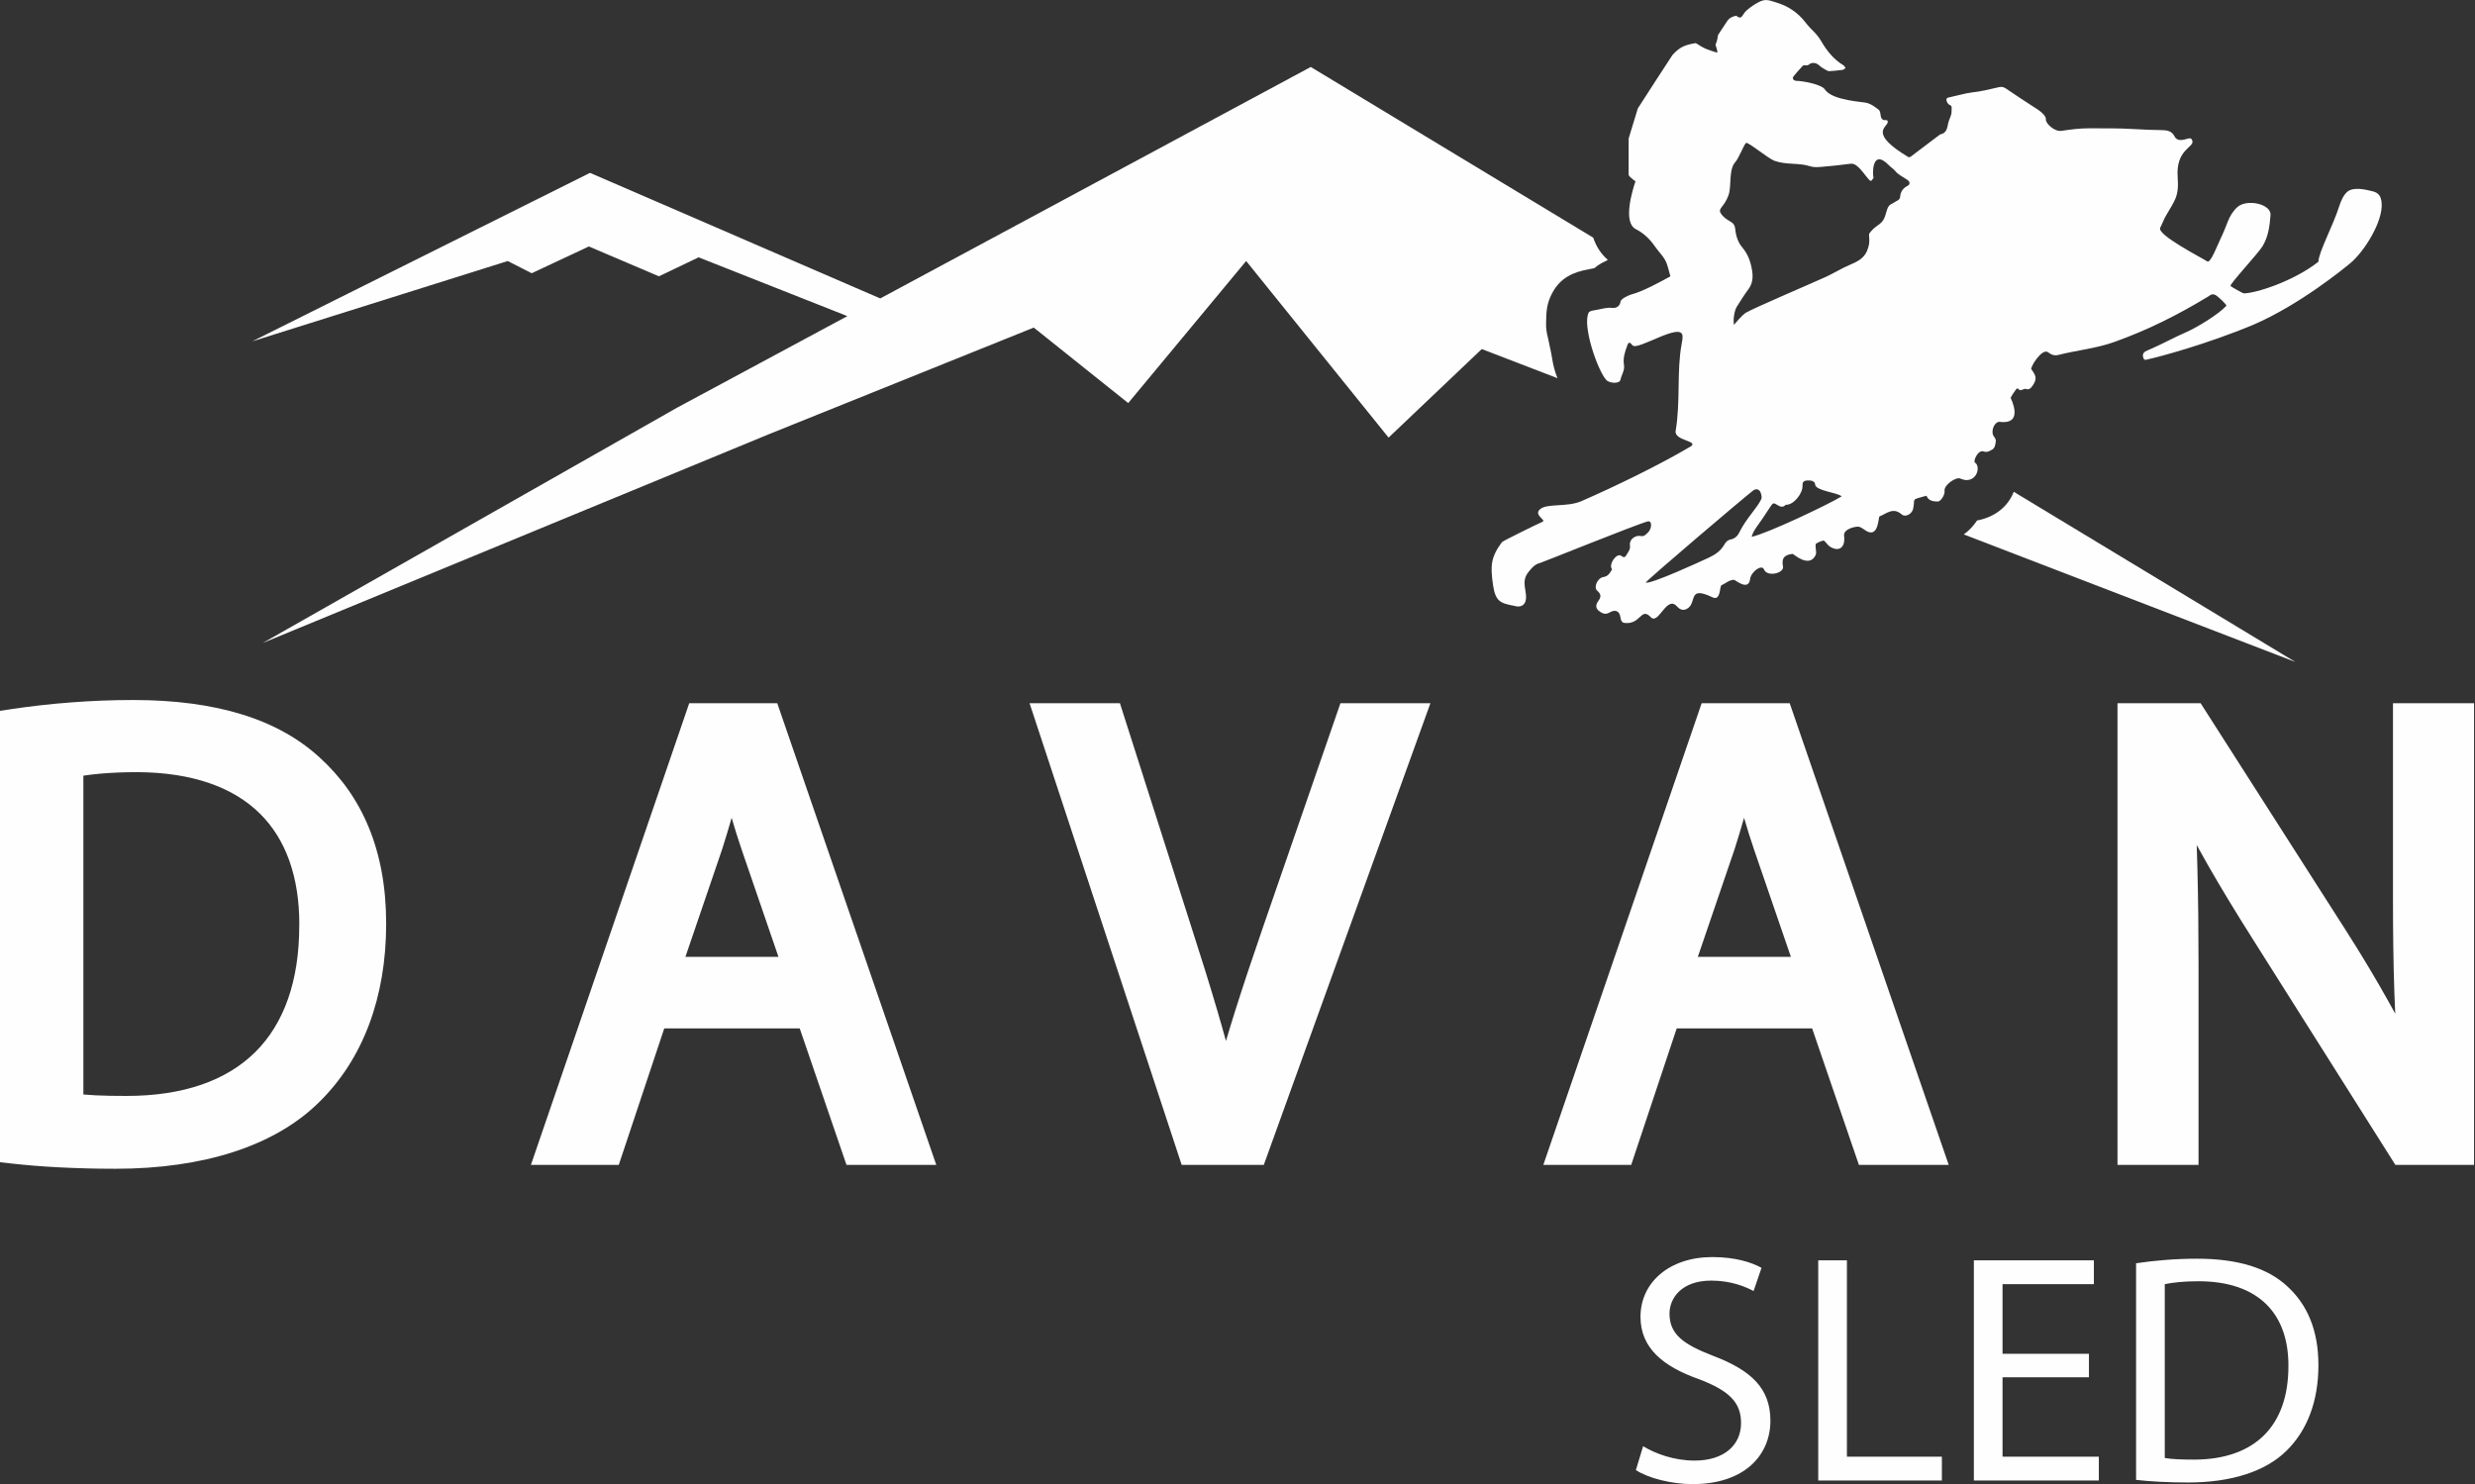
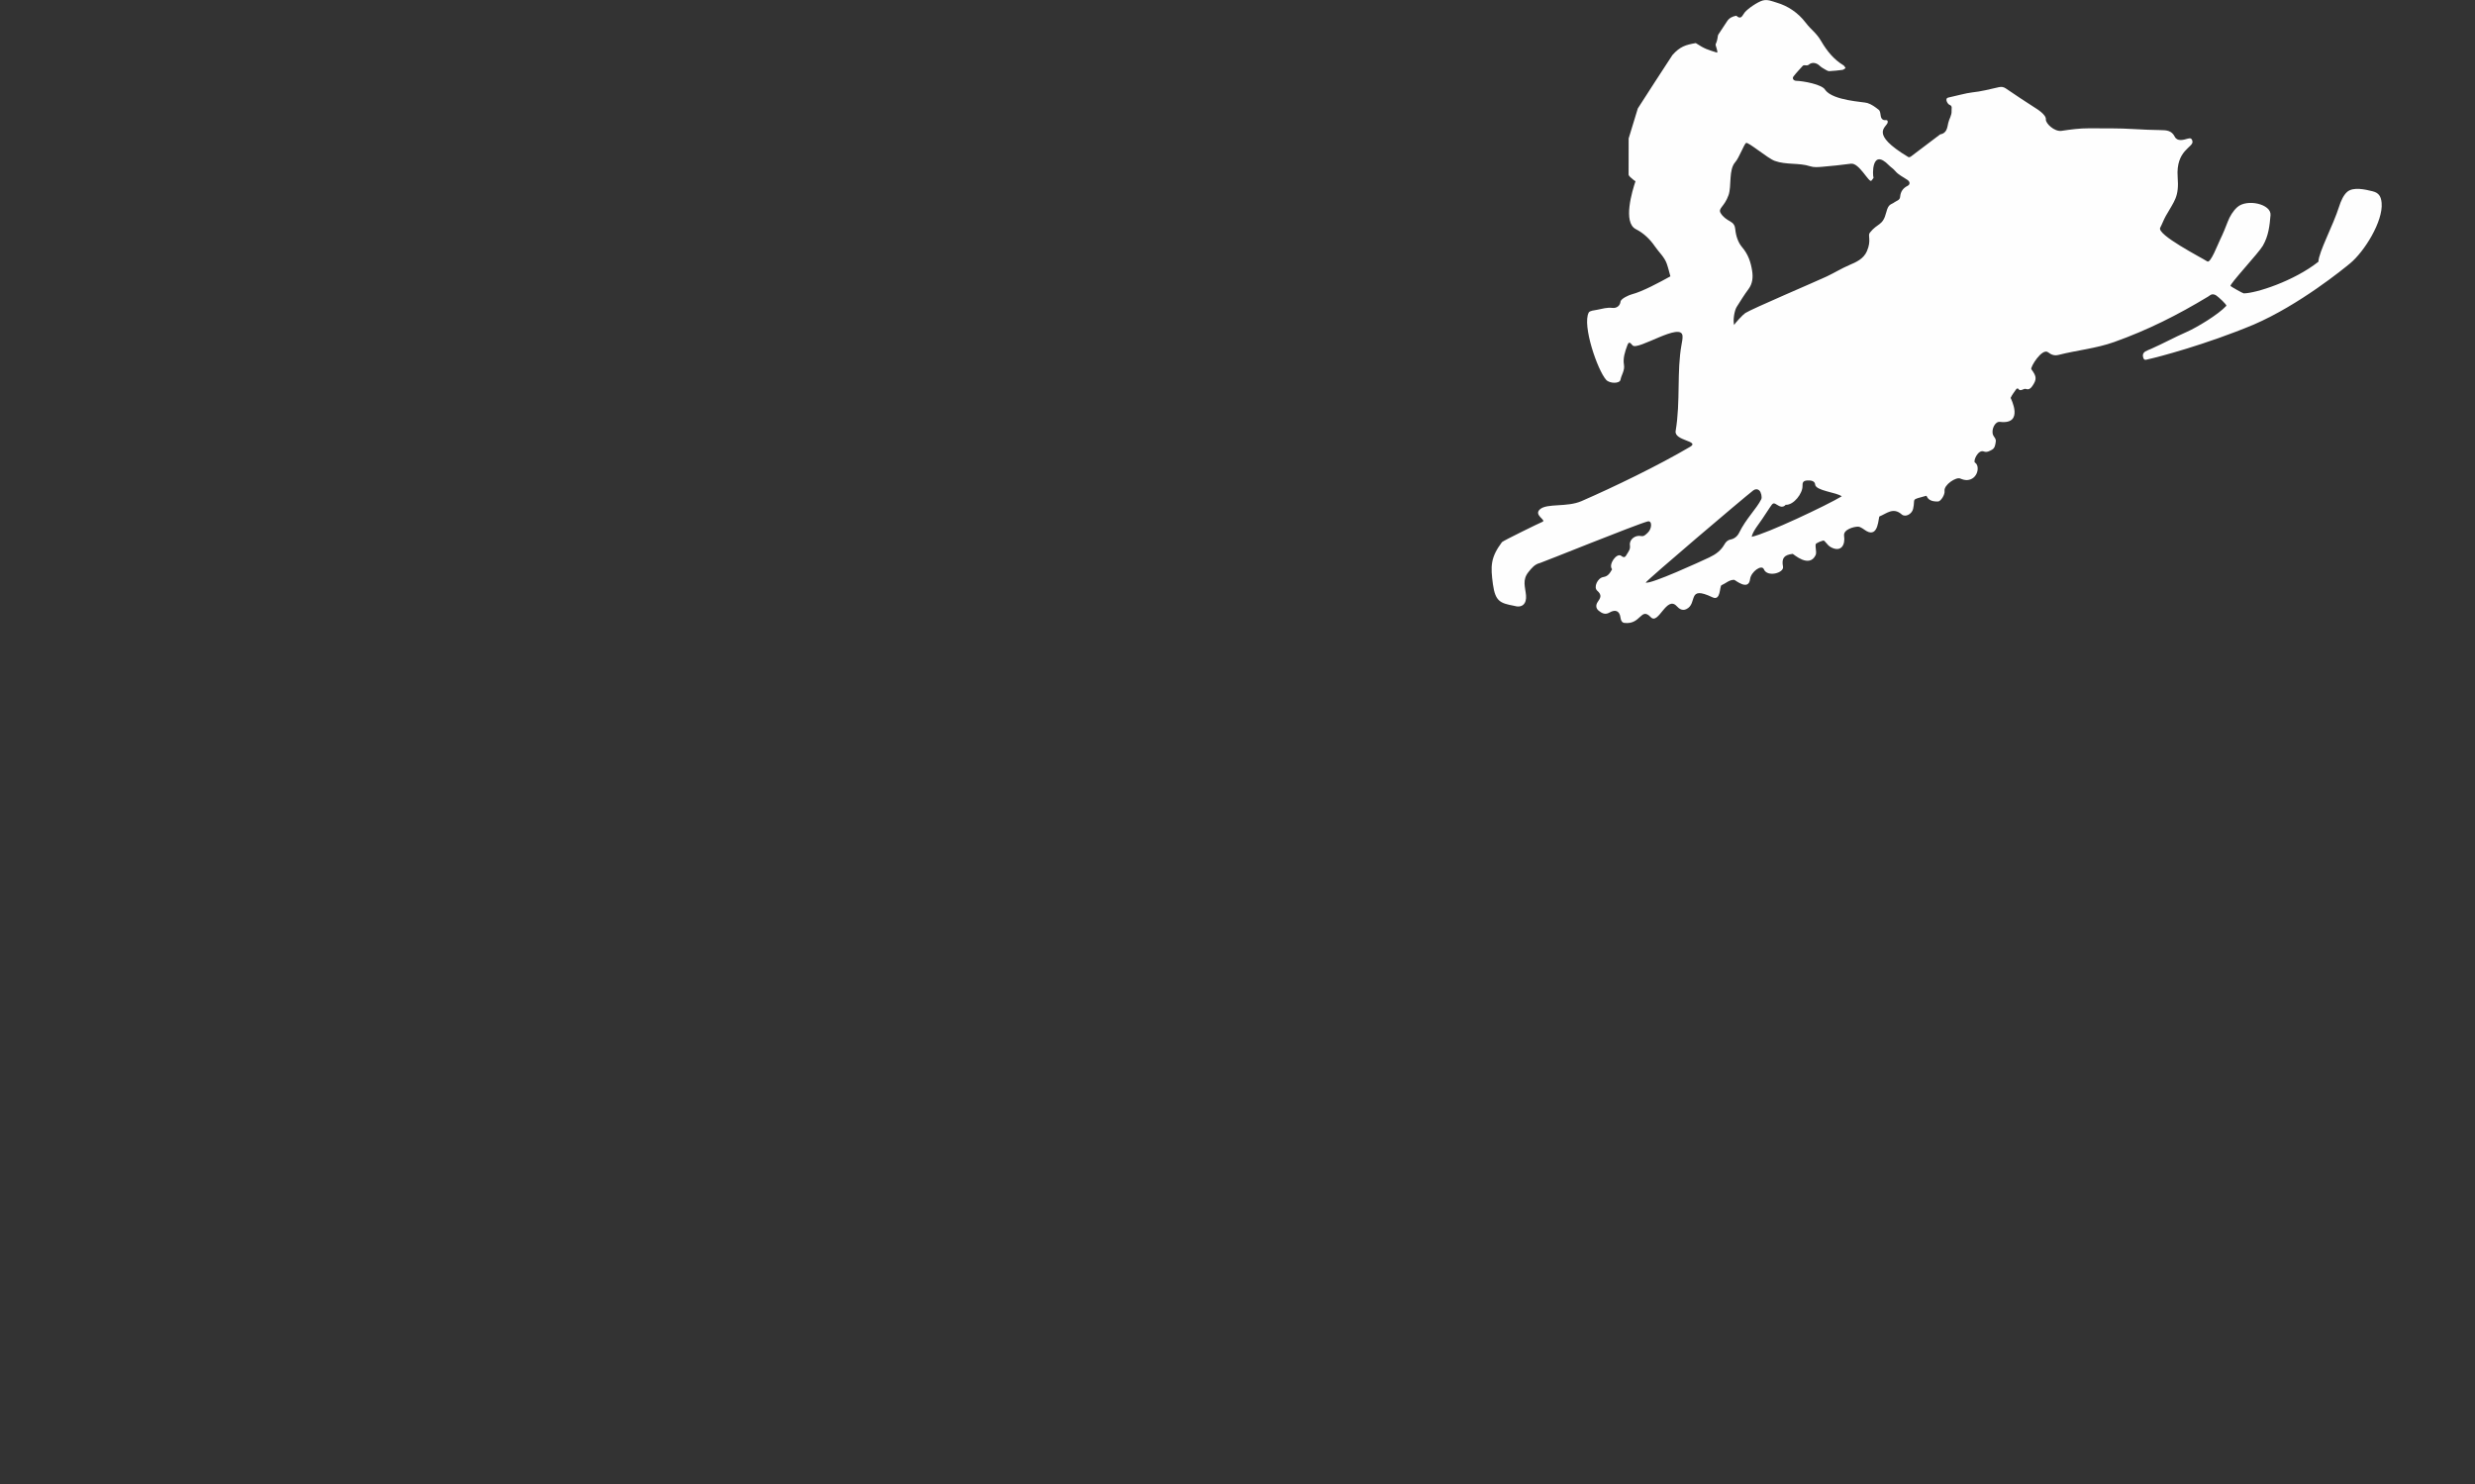
<svg xmlns="http://www.w3.org/2000/svg" xml:space="preserve" width="185.843mm" height="111.435mm" style="shape-rendering:geometricPrecision; text-rendering:geometricPrecision; image-rendering:optimizeQuality; fill-rule:evenodd; clip-rule:evenodd" viewBox="0 0 18584.32 11143.5">
  <rect x="0" y="0" width="18584.32" height="11143.5" fill="#333333" stroke="none" />
  <defs>
    <style type="text/css">  .fil0 {fill:#FEFEFE;fill-rule:nonzero}  </style>
  </defs>
  <g id="Слой_x0020_1">
    <g id="_1703148667152">
-       <path class="fil0" d="M15120.75 3692.74l2114.32 1277.69 -2489.5 -957.44c39.1,-28.07 72.95,-64.03 99.76,-104.85 125.81,-23.12 230.53,-98.06 275.42,-215.4zm-3425.73 -852.97l-568.78 -218.74 -699.64 664.9 -1069.38 -1326.08 -885.66 1066.74 -709.31 -566.81 -1980.93 797.41c-1269.31,523.59 -2538.66,1047.09 -3807.99,1570.81l3109.66 -1766.2 1279.8 -688.15 -1117 -441.43c-99.25,47.6 -198.6,95.15 -297.78,142.64 -175.4,-74.75 -350.86,-149.51 -526.35,-224.27 -142.99,66.99 -286.08,134.13 -429.21,201.16 -59.99,-30.53 -120.03,-61.14 -179.96,-91.67l-1918.43 603.1 2536.25 -1265.2 2179.29 942.94 3232.64 -1738.08 2121.02 1281.75c21.74,65.14 58.18,122.66 109.78,166.78 -5.43,2.98 -10.93,6.06 -16.61,9.25 -31.62,14.04 -59.99,31.81 -84.76,52.92 -12.15,2.33 -24.66,4.88 -37.74,7.54 -120.03,21.37 -217.83,63.13 -280,182.12 -41.15,78.69 -42.95,136.99 -44.65,220.42 -1.4,41.39 4.51,76.55 13.86,112.08 10.23,50.66 23.8,105.68 32.39,160.86 7.77,49.88 21.13,97.64 39.49,143.21z" />
      <path class="fil0" d="M12893.07 395.31c9.48,-6.12 -13.9,-55.17 -10.59,-62.8 20.8,-47.86 11.45,-60.12 21.19,-74.71 21.65,-32.43 43.49,-64.71 64.42,-97.62 16.4,-25.78 40.86,-37.04 69.41,-42.17 37.3,34.46 45.78,-3.47 62.57,-24.02 25.65,-31.36 99.04,-79.72 134.7,-89.95 37.72,-10.85 72.9,5.96 106.83,15.94 81.38,23.92 159.13,74.34 216.1,149.3 45.11,59.29 78.83,73.77 117.75,140.53 42.45,72.72 93.9,136.55 167.11,180.81 6.83,4.12 10.44,13.65 15.55,20.67 -7.74,4.65 -15.05,12.33 -23.26,13.43 -32.52,4.46 -65.33,7.6 -98.12,9.47 -8.39,0.48 -17.88,-4.15 -25.59,-8.66 -16.75,-9.91 -34.74,-19.14 -48.47,-32.46 -25.16,-24.37 -59,-26.49 -78.81,-8.96 -18.22,16.13 -35.73,-3.08 -48.43,11.38 -23.03,26.19 -47.7,51.13 -68.71,78.81 -11.66,15.36 1.46,32.17 20.8,32.58 48.57,0.96 198.2,26.41 218.66,69.86 61.79,79.63 283.14,86.83 315.4,96.63 31.11,9.46 59.93,30.54 85.78,51.39 10.59,8.55 12.62,30.05 14.84,46.18 2.8,20.57 16.73,32.82 32.61,30.88 18.87,-2.27 21.41,7.38 19.32,17.93 -7.62,37.74 -141.75,81.17 155.13,259.59 4.03,2.42 13.35,0.39 17.76,-2.9 20.11,-15.01 219.83,-167.01 221.11,-167.22 49.25,-8.13 53.22,-49.04 60.86,-85.68 6.49,-31.07 27.39,-57.41 24.95,-91.75 -1.29,-18.02 9.04,-35.87 -16.94,-45.52 -11.24,-4.15 -38.94,-47.19 -6.5,-53.88 48.23,-9.97 133.88,-33.93 177.61,-38.41 67.57,-6.9 134.14,-24.32 200.68,-39.3 20.54,-4.6 35.82,-2.12 53.55,10.06 72.33,49.61 145.63,97.87 219.45,145.24 7.79,4.99 84.14,50.45 80.26,86.85 -3.03,28.56 63.6,94.05 118.5,85.6 67.23,-10.29 136.28,-19.35 203.28,-18.94 113.94,0.66 228.27,-1.55 342.3,5.84 65.9,4.26 131.98,6.38 198.03,7.52 43.2,0.74 82.24,2.44 105.62,49.45 18.79,37.7 65.25,24.35 97.51,14.83 19.75,-5.86 31.3,-2.67 35.55,20.69 8.1,44.59 -126.16,64.93 -111.11,267.36 11.26,151.52 -23.68,176.16 -89.42,292.9 -15.83,28.23 -26.6,59.26 -41.79,87.9 -27.65,52.08 309.4,224.34 353.77,253.15 24.67,16.01 78.71,-128.91 97.32,-166.21 18.81,-37.66 41.19,-92.94 56.44,-132.96 15.3,-39.99 39.97,-80.79 71.71,-108.87 72.72,-64.39 256.2,-23.06 249.16,60.24 -6.76,79.63 -14.44,154.53 -57.53,229.68 -31.43,54.72 -252.05,289.58 -242.8,302.51 3.15,4.36 92.69,55.32 99.2,55.29 90.48,-0.27 375.24,-91.24 560.57,-237.44 3.43,-75.95 109.85,-269.69 156.4,-416.85 11.38,-35.99 31.51,-83.74 60.06,-107.99 46.03,-39.16 134.65,-18.22 190.97,-4.24 45.86,11.34 62.99,37.99 67.33,87.29 12.09,138.47 -129.96,365.99 -236.58,453.89 -46.95,38.76 -379.31,311.06 -724.26,460 -355.5,148.73 -721.19,245.21 -791.47,259.93 -13.06,2.72 -28.85,11.68 -36.53,-8.41 -7.64,-19.97 -4.3,-38.3 14.54,-49.89 13.54,-8.3 29.04,-13.38 43.67,-19.83 89.54,-39.55 175.53,-87 264.96,-126 78.4,-34.18 240.14,-132.13 299.34,-196.7 6.72,-7.38 -59.88,-67.93 -76.31,-78.53 -8.6,-5.52 -21.03,-9.32 -30.7,-7.73 -10.34,1.69 -19.5,10.62 -29.15,16.46 -229.71,138.61 -451.38,250.78 -706.52,341.69 -135.12,48.18 -278.24,61.05 -416.2,96.24 -32.91,8.4 -55.72,-1.41 -79.21,-19.45 -45.09,-34.79 -136.24,113.64 -125.8,127.53 41.2,54.75 41.17,76.44 7.6,125.92 -12.39,18.25 -26.91,29.33 -46.98,22.1 -20.47,-7.3 -42.17,25.98 -60.57,-3.46 -0.78,-1.19 -10.31,0.35 -12.22,3.07 -15.39,21.96 -32.44,43.35 -43.43,67.45 -0.37,0.83 105.45,202.08 -80.13,179.73 -38.31,-4.63 -67.53,60.92 -51.4,99.4 6.55,15.64 22.86,25.74 20.16,47.57 -3.03,24.43 -7.01,49.94 -27.29,61.41 -17.41,9.89 -39.09,23.21 -62.33,14.13 -43.82,-17.09 -82.7,73.2 -66.52,83.45 39.87,24.97 21.26,126.39 -58.72,131.26 -17.22,1.07 -36.08,-4.76 -52.36,-11.77 -30.76,-13.29 -124.04,47.61 -117.52,94.05 3.8,27.3 -28.4,78.08 -48.92,78.52 -87.21,1.76 -79.36,-45.46 -89.86,-42.56 -120.65,33.13 -78.46,15.95 -97.14,97.48 -8.95,39.43 -58.17,66.49 -86.28,41.76 -63.74,-56.07 -112.73,-5.86 -166.3,15.42 -9.23,3.72 -5.28,163.86 -99.22,108.97 -20.42,-11.94 -41.3,-31.8 -62.15,-32.07 -31.71,-0.36 -111.49,21.43 -104.5,68.51 10.46,70.48 -23.44,124.52 -96.6,87.09 -34.85,-17.86 -46.03,-54.92 -61.1,-51.07 -17.64,4.54 -35.08,11.91 -50.62,21.36 -15.45,9.34 6.18,63.35 -5.4,87.62 -48.31,101.43 -168.01,-9.7 -171.78,-9.25 -66.91,7.74 -84.82,33.74 -73.1,96.28 8.76,47.78 -118.63,81.21 -143.66,19.5 -15.91,-39.45 -96.73,18.55 -103.46,73.3 -11.51,93.78 -112.33,5.97 -119.88,5.85 -37.09,-0.77 -62.91,27.12 -94.65,40.42 -15.95,6.57 -3.82,121.49 -68.28,90.7 -195.47,-93.27 -107.36,48.52 -197.14,89.45 -30.28,13.76 -53.78,-4.13 -70.64,-22.43 -76.85,-83.66 -137.09,143.39 -195.17,82.34 -75.72,-79.66 -72.78,58.54 -198.85,42.98 -16.66,-2.06 -25.87,-17.95 -28.2,-37.22 -6.57,-54 -38.71,-66.56 -84.19,-39.99 -31.46,18.37 -57.5,3.97 -80.5,-14.83 -21.1,-17.27 -22.64,-42.37 -6.83,-65.29 20.21,-29.36 34.67,-51.05 -3.5,-84.35 -29.78,-25.96 2.73,-95.93 45.44,-102.51 37.56,-5.75 50.5,-31.8 66.03,-58.47 -30.59,-35.51 35.32,-127.3 68.96,-100.56 26.15,20.72 33.05,2.6 43.35,-14.27 12.22,-19.93 25.87,-35.97 21.67,-65.21 -6.4,-44.06 40.31,-78.73 83.36,-69.53 22.45,4.75 34.19,-10.3 50.56,-25.17 31.89,-29.06 34.91,-93.79 -1.07,-84.41 -83.6,21.8 -790.96,307.99 -807.84,311.93 -40,9.41 -61.64,36.79 -86.1,66.93 -49.61,61.16 -24.57,112.86 -19.2,175.97 5.48,63.77 -29,97.67 -91.18,78.4 -101.95,-19.6 -139.17,-31.93 -157.32,-161.34 -18.22,-135.51 -19.02,-199.71 67.78,-316.58 6.89,-9.29 279.95,-142.68 304.21,-152.57 32.14,-13.08 -69.02,-50.05 -18.43,-94.22 53.17,-46.42 201.96,-13.41 311.74,-61.23 243.83,-106.23 578.9,-268.26 816.16,-408.27 74.09,-43.61 -121.6,-44.51 -109.39,-118.22 37.7,-226.14 7.16,-446.98 44.57,-650.64 3.68,-19.95 7.86,-40.35 7.24,-60.38 -3.42,-115.8 -339.44,111.98 -375.57,67.88 -21.02,-25.69 -28.76,-27.18 -39.14,0.5 -17.59,46.74 -33.67,95.91 -25.18,145.93 7.22,42.65 -19.03,74.6 -26.23,112.3 -5.76,30.14 -81.84,29.27 -107.73,0.21 -64.63,-72.28 -180.9,-408.9 -130.78,-504.95 7.63,-14.58 42.08,-16.73 65.12,-21.36 36.96,-7.44 73.1,-18.4 112.5,-13.76 31.92,3.75 57.33,-15.12 61.37,-47.31 2.8,-22.28 63.64,-49.2 83.57,-54.3 81.42,-20.86 211.34,-91.52 290.86,-135.36 -9.04,-31.93 -16.42,-64.42 -27.53,-95.63 -17.81,-50.09 -58.65,-85.21 -87.86,-127.98 -37.36,-54.66 -84.26,-100.33 -144.12,-130.78 -99.23,-50.48 -26.7,-288.1 -2.65,-359.63 -4.18,-2.12 -8.57,-4.9 -12.96,-8.66 -18.64,-15.92 -38.6,-29.8 -38.81,-42.53 -0.2,-12.73 0.43,-270.18 0.43,-270.18l68.81 -225.33c0,0 253.83,-394.31 260.16,-401.32 57.44,-63.68 97.74,-75.9 174.88,-89.45 70.72,46.01 89.19,49 160.12,71.79zm146.88 1910.36c-16.31,25.86 -29.19,100.62 -18.35,135.17 4.15,-12.51 65.18,-78.37 83.67,-90.34 49.55,-32.05 527.1,-235.08 610.32,-274.12 57.22,-26.87 111.07,-60.71 170.05,-85.81 51.73,-22.01 107.29,-45.93 132.62,-104.32 35.98,-82.92 4.14,-116.33 21.92,-138.79 59.62,-75.45 97.02,-49.21 123.27,-152.73 16.86,-66.98 36.15,-56.36 61.54,-75.86 15.44,-11.86 40.62,-14.22 42.87,-41.45 3.06,-37.26 20.54,-64.34 55.9,-81.96 20.64,-10.27 18.58,-30.71 -0.08,-43.76 -31.64,-22.13 -69.62,-39.01 -92.99,-67.79 -14.13,-17.45 -31.68,-27.1 -46.08,-41.88 -135.16,-139.11 -123.81,82.62 -116.55,91.19 1.74,2.05 -9.48,15.74 -15.61,23.2 -17.51,21.48 -91.08,-135.49 -153.96,-127.2 -72.28,9.53 -144.83,17.32 -217.49,23.36 -29.3,2.44 -61.29,5.07 -88.25,-3.86 -84.69,-28.03 -179.56,-9.09 -266.86,-40.77 -52.97,-19.24 -200.6,-145.08 -215.23,-134.46 -15.43,11.2 -52.38,111.97 -80.4,143.34 -52.14,58.42 -26.42,178.66 -50.88,248.33 -30.8,87.68 -79.97,98.26 -59.96,133.42 17.41,30.56 44.69,48.27 73.16,64.36 23.23,13.11 34.83,30.35 37.2,56.78 4.49,49.85 20.83,100.62 51.03,135.89 45.51,53.16 65.42,111.91 75.63,177.17 7.75,49.46 3.86,96.89 -27.81,138.97 -29.97,39.79 -61.84,91.47 -88.68,133.92zm184.95 1443.04c7.81,-16.16 -1.55,-53.32 -14.05,-65.21 -15.48,-14.78 -33.86,-10.36 -46.03,-0.98 -74.01,56.98 -796.79,671.19 -807.51,692.13 38.46,13.56 413.63,-158.91 476.82,-188.73 50.16,-23.65 87.24,-51.19 113.83,-97.24 10.81,-18.76 22.84,-33 48.15,-37.97 26.78,-5.22 49.71,-23.59 62.81,-50.46 51.84,-106.33 131.86,-181.27 165.98,-251.54zm8.11 147.18c-23.72,35.89 -72.49,93.86 -79.96,134.88 111.73,-22.64 565.8,-237.11 676.17,-304.01 -37.15,-29.69 -196.46,-41.47 -199.74,-88.95 -1.83,-26.22 -31.2,-32.62 -62.06,-29.89 -28.88,2.56 -33.45,16.28 -32.74,42.17 1.49,53.04 -64.69,143.33 -126.61,140.37 -0.23,-0.03 -19.31,28.31 -56.03,4.98 -36.75,-23.35 -37.71,-22.07 -62.66,15.28 -18.92,28.31 -37.59,56.79 -56.37,85.17z" />
-       <path class="fil0" d="M626.01 8218.32c28.93,2.71 60.23,4.77 93.29,6.41 66.83,3.32 146.71,4.38 231.75,4.38 423.26,0 747.68,-114.07 964.33,-327.94 218.09,-215.35 331.63,-537.01 331.63,-950.3l0.46 -12.84c-0.38,-350.16 -98.56,-634.5 -296.32,-829.45 -199.56,-196.74 -504.37,-307.94 -916.4,-310.62l-15.43 -0.02c-98.97,0.38 -186.47,4.47 -262.3,11.03 -48.47,4.23 -92.17,9.5 -131.01,15.43l0 2393.92zm15273.84 424.53l0 -3362.45 624.31 0 1084.91 1696.81c123.61,193.43 233.27,376.55 331.29,552.85l44.89 81.48 -6.56 -163.74c-7.68,-226.1 -10.26,-451.79 -10.26,-699.95l0 -1467.45 608.76 0 0 3466.7 -590.76 0 -1075.01 -1702.09c-116.91,-184.83 -230.36,-370.34 -333.65,-551.15 -28.24,-49.42 -55.98,-98.93 -83.05,-148.39l5.37 181.84c5.7,228.33 8.34,461.97 8.34,723.23l0 1496.56 -608.58 0 0 -104.25zm-2452.33 -1457.79l-274.63 -799.73c-28.84,-83.74 -53.96,-165.09 -76.95,-244.61 -22.64,78.97 -46.52,158.4 -71.92,237.72l-275.4 806.62 698.9 0zm-857.56 537.21l-341.65 1024.89 -659.8 0c396.58,-1155.48 793.16,-2310.99 1188.9,-3466.76l661.13 0 1194.01 3466.76 -674.25 0 -351.25 -1024.89 -1017.09 0zm-3740.51 953.16l-1118.58 -3395.03 678.44 0 535.5 1677.52c70.54,218.9 136.47,428.22 196.53,633.21 22.46,76.14 43.85,151.25 64.16,225.46 22.14,-75.3 45.56,-151.47 69.76,-228.36 65.36,-207.1 136.09,-416.14 208.82,-627.57l581 -1680.26 675.6 0 -1251.14 3466.7 -616.49 0 -23.6 -71.67zm-3004.09 -1490.37l-274.52 -799.73c-28.84,-83.8 -54.05,-165.09 -77.02,-244.65 -22.57,78.94 -46.48,158.36 -71.91,237.76l-275.37 806.62 698.82 0zm-857.61 537.21l-341.56 1024.89 -659.71 0c396.58,-1155.48 793.09,-2311.06 1188.8,-3466.76l661.03 0 1194.06 3466.76 -674.18 0 -351.2 -1024.89 -1017.24 0zm-4905.62 -2397.16c139.62,-20.92 293.59,-39.08 458.87,-51.4 146.06,-10.95 299.86,-17.43 458.84,-17.43 314.88,0 586.12,36.7 817.3,108.21 235.97,72.89 429.69,182.1 584.77,325.1 157.37,142.98 282.12,316.13 367.63,524.49 84.58,206.22 130.1,445.39 130.1,722.3 0,276.62 -43.53,529.67 -127.26,753.82 -85.42,228.52 -212.48,426.16 -377.78,587.33 -165.57,163.65 -383.27,289.18 -643.93,373.3 -255.86,82.39 -553.02,125.28 -882.54,125.28 -149.35,0 -290.47,-3.8 -423.68,-10.69 -131.12,-6.74 -250.31,-16.55 -358.68,-28.75l-92.9 -10.47 0 -3387.72 89.26 -13.37z" />
-       <path class="fil0" d="M16254.86 10947.77c54.45,9.82 133.7,12.31 217.84,12.31 460.5,0 710.58,-255.12 710.58,-701.64 2.47,-389.97 -220.34,-637.75 -675.92,-637.75 -111.37,0 -195.59,9.81 -252.5,22.02l0 1305.06zm-215.45 -1462.02c131.26,-19.56 287.21,-34.31 458.08,-34.31 309.45,0 529.82,71.08 675.88,206.07 148.59,134.94 235.21,326.25 235.21,593.61 0,269.81 -84.15,490.62 -240.15,642.72 -156.02,154.51 -413.46,237.92 -737.8,237.92 -153.49,0 -282.24,-7.33 -391.22,-19.62l0 -1626.39zm-353.97 856.13l-648.67 0 0 596.08 722.94 0 0 179.09 -938.37 0 0 -1653.3 901.22 0 0 178.96 -685.79 0 0 522.55 648.67 0 0 176.62zm-2032.64 -878.13l215.37 0 0 1474.26 713.06 0 0 179.04 -928.43 0 0 -1653.3zm-1314.89 1395.64c96.57,58.95 237.7,108.04 386.28,108.04 220.35,0 349.11,-115.33 349.11,-282.1 0,-154.5 -89.16,-242.85 -314.45,-328.71 -272.41,-95.74 -440.71,-235.51 -440.71,-468.59 0,-257.53 215.4,-448.88 539.75,-448.88 170.83,0 294.6,39.28 368.92,80.96l-59.46 174.21c-54.42,-29.48 -165.9,-78.5 -316.91,-78.5 -227.79,0 -314.44,134.88 -314.44,247.75 0,154.49 101.55,230.57 331.74,318.86 282.28,107.93 425.92,242.84 425.92,485.72 0,255.11 -190.67,475.88 -584.36,475.88 -160.93,0 -336.72,-46.58 -425.83,-105.46l54.44 -179.18z" />
    </g>
  </g>
</svg>